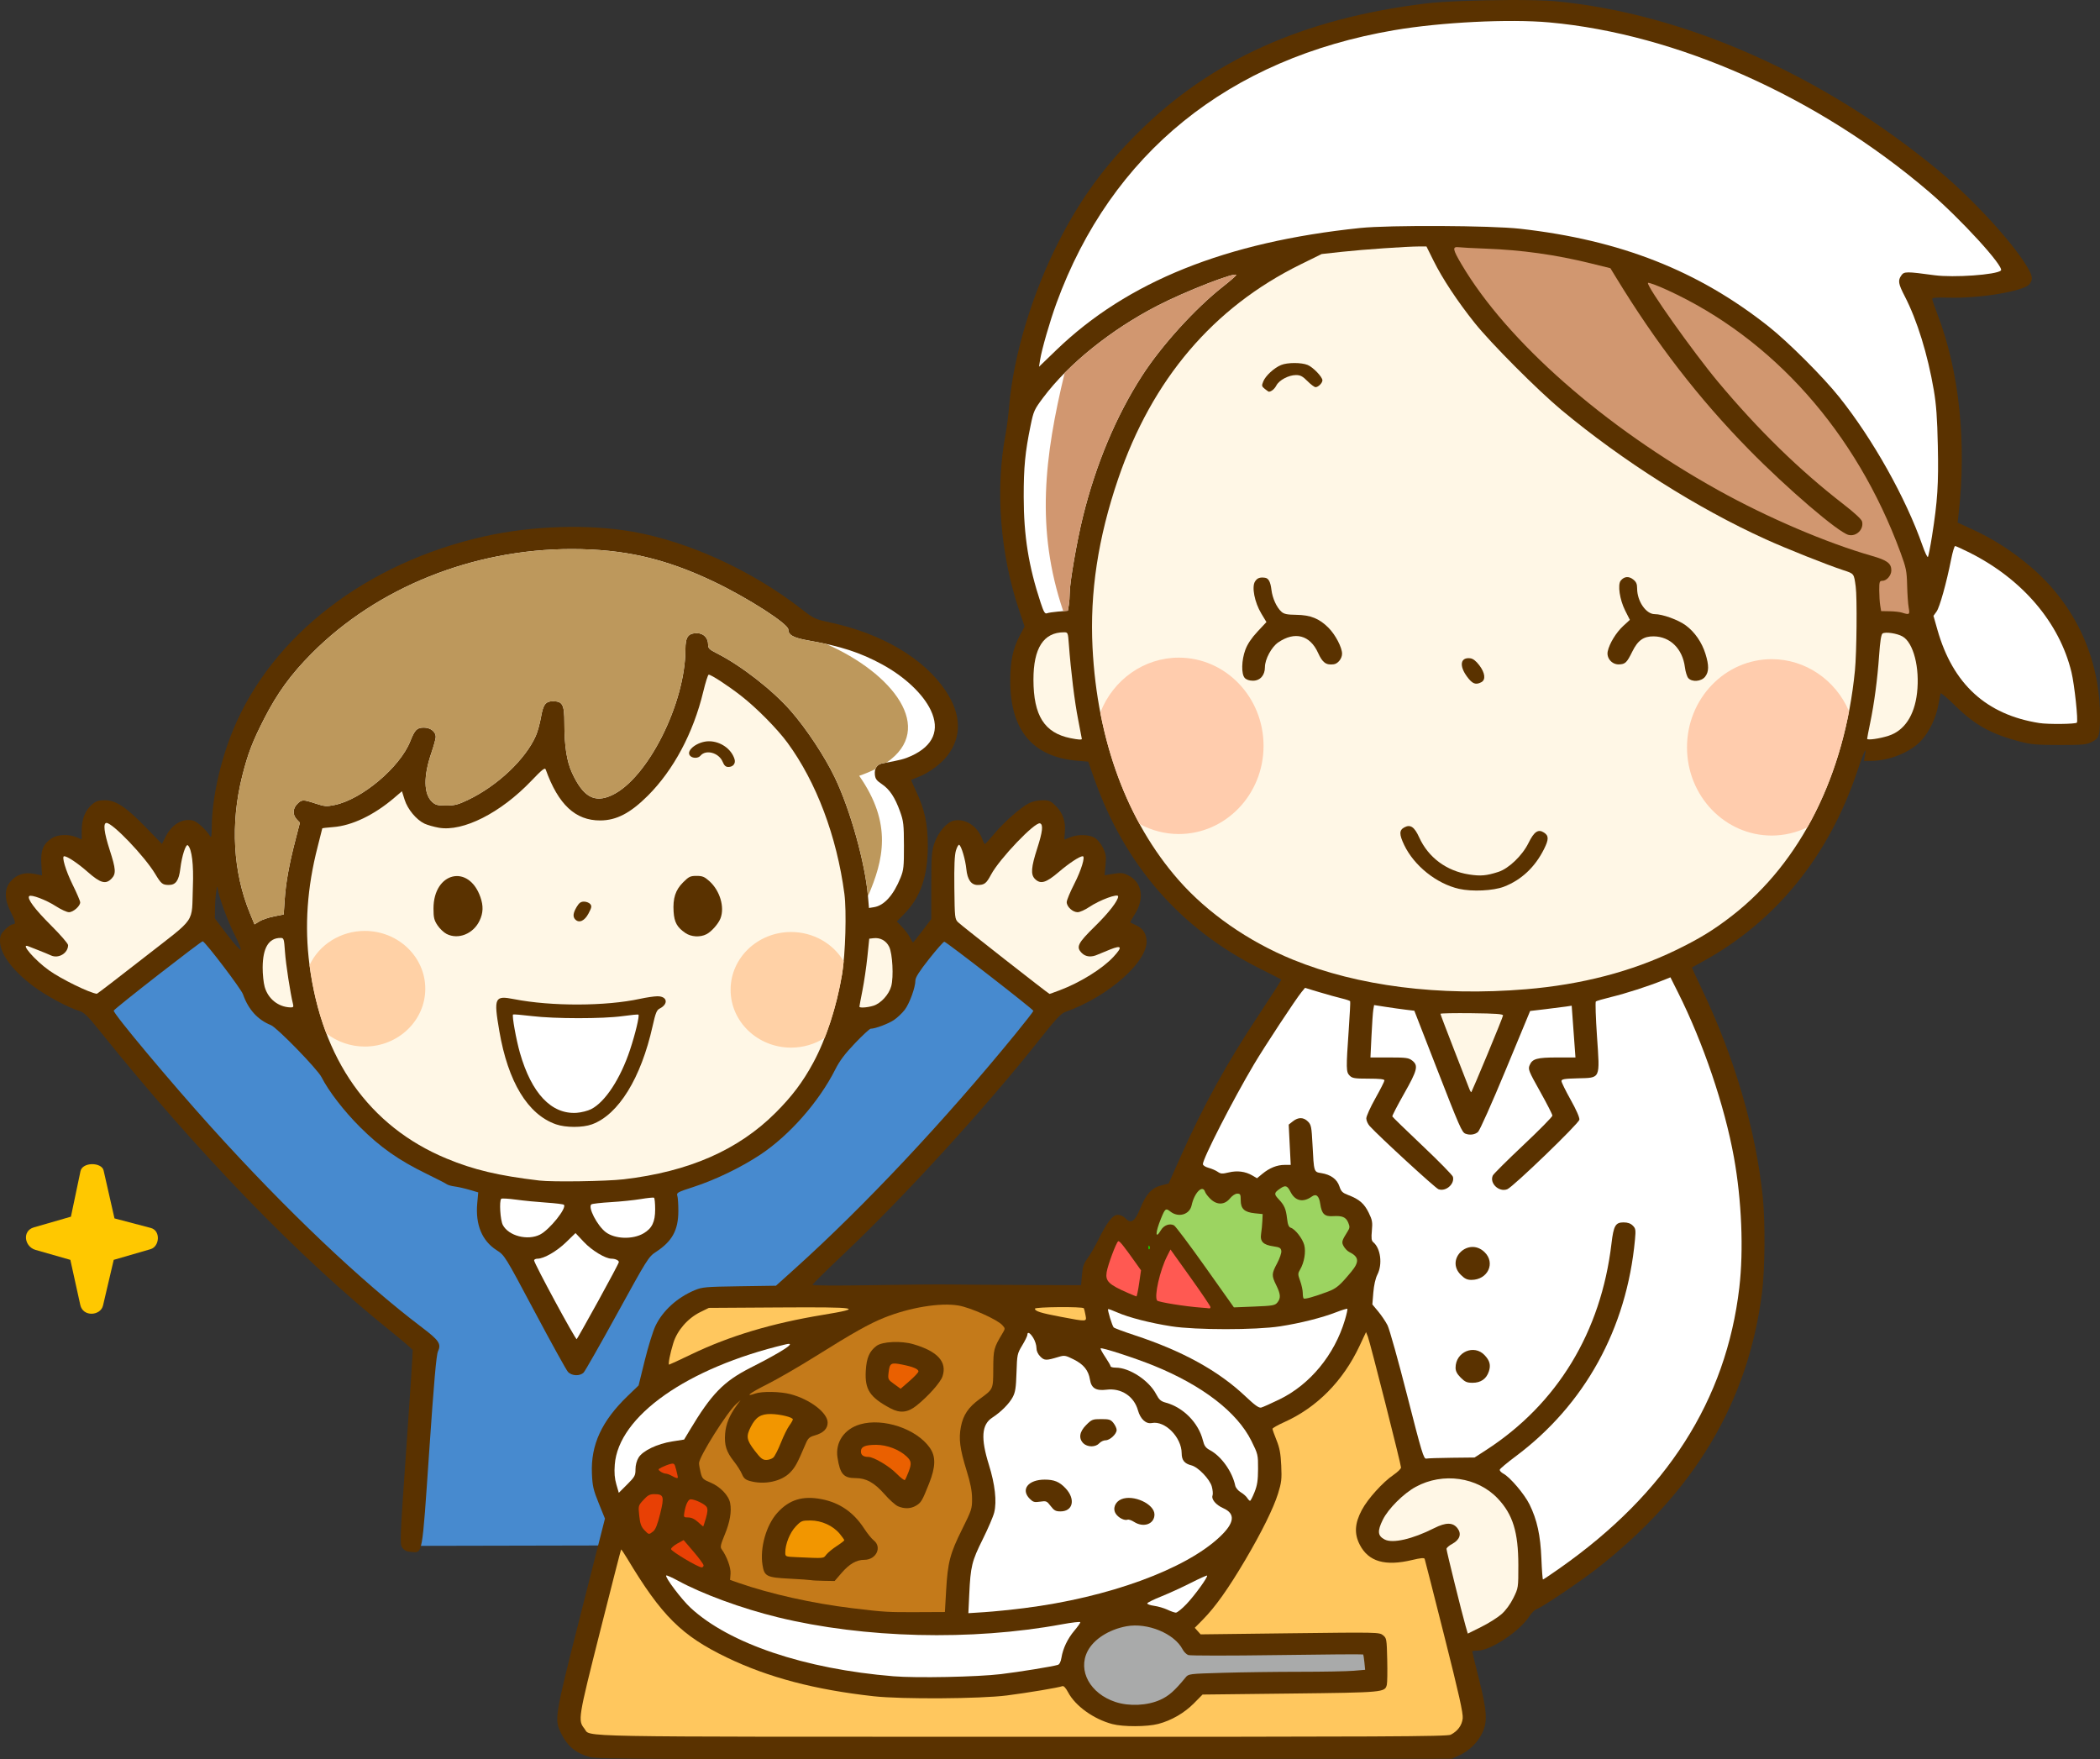
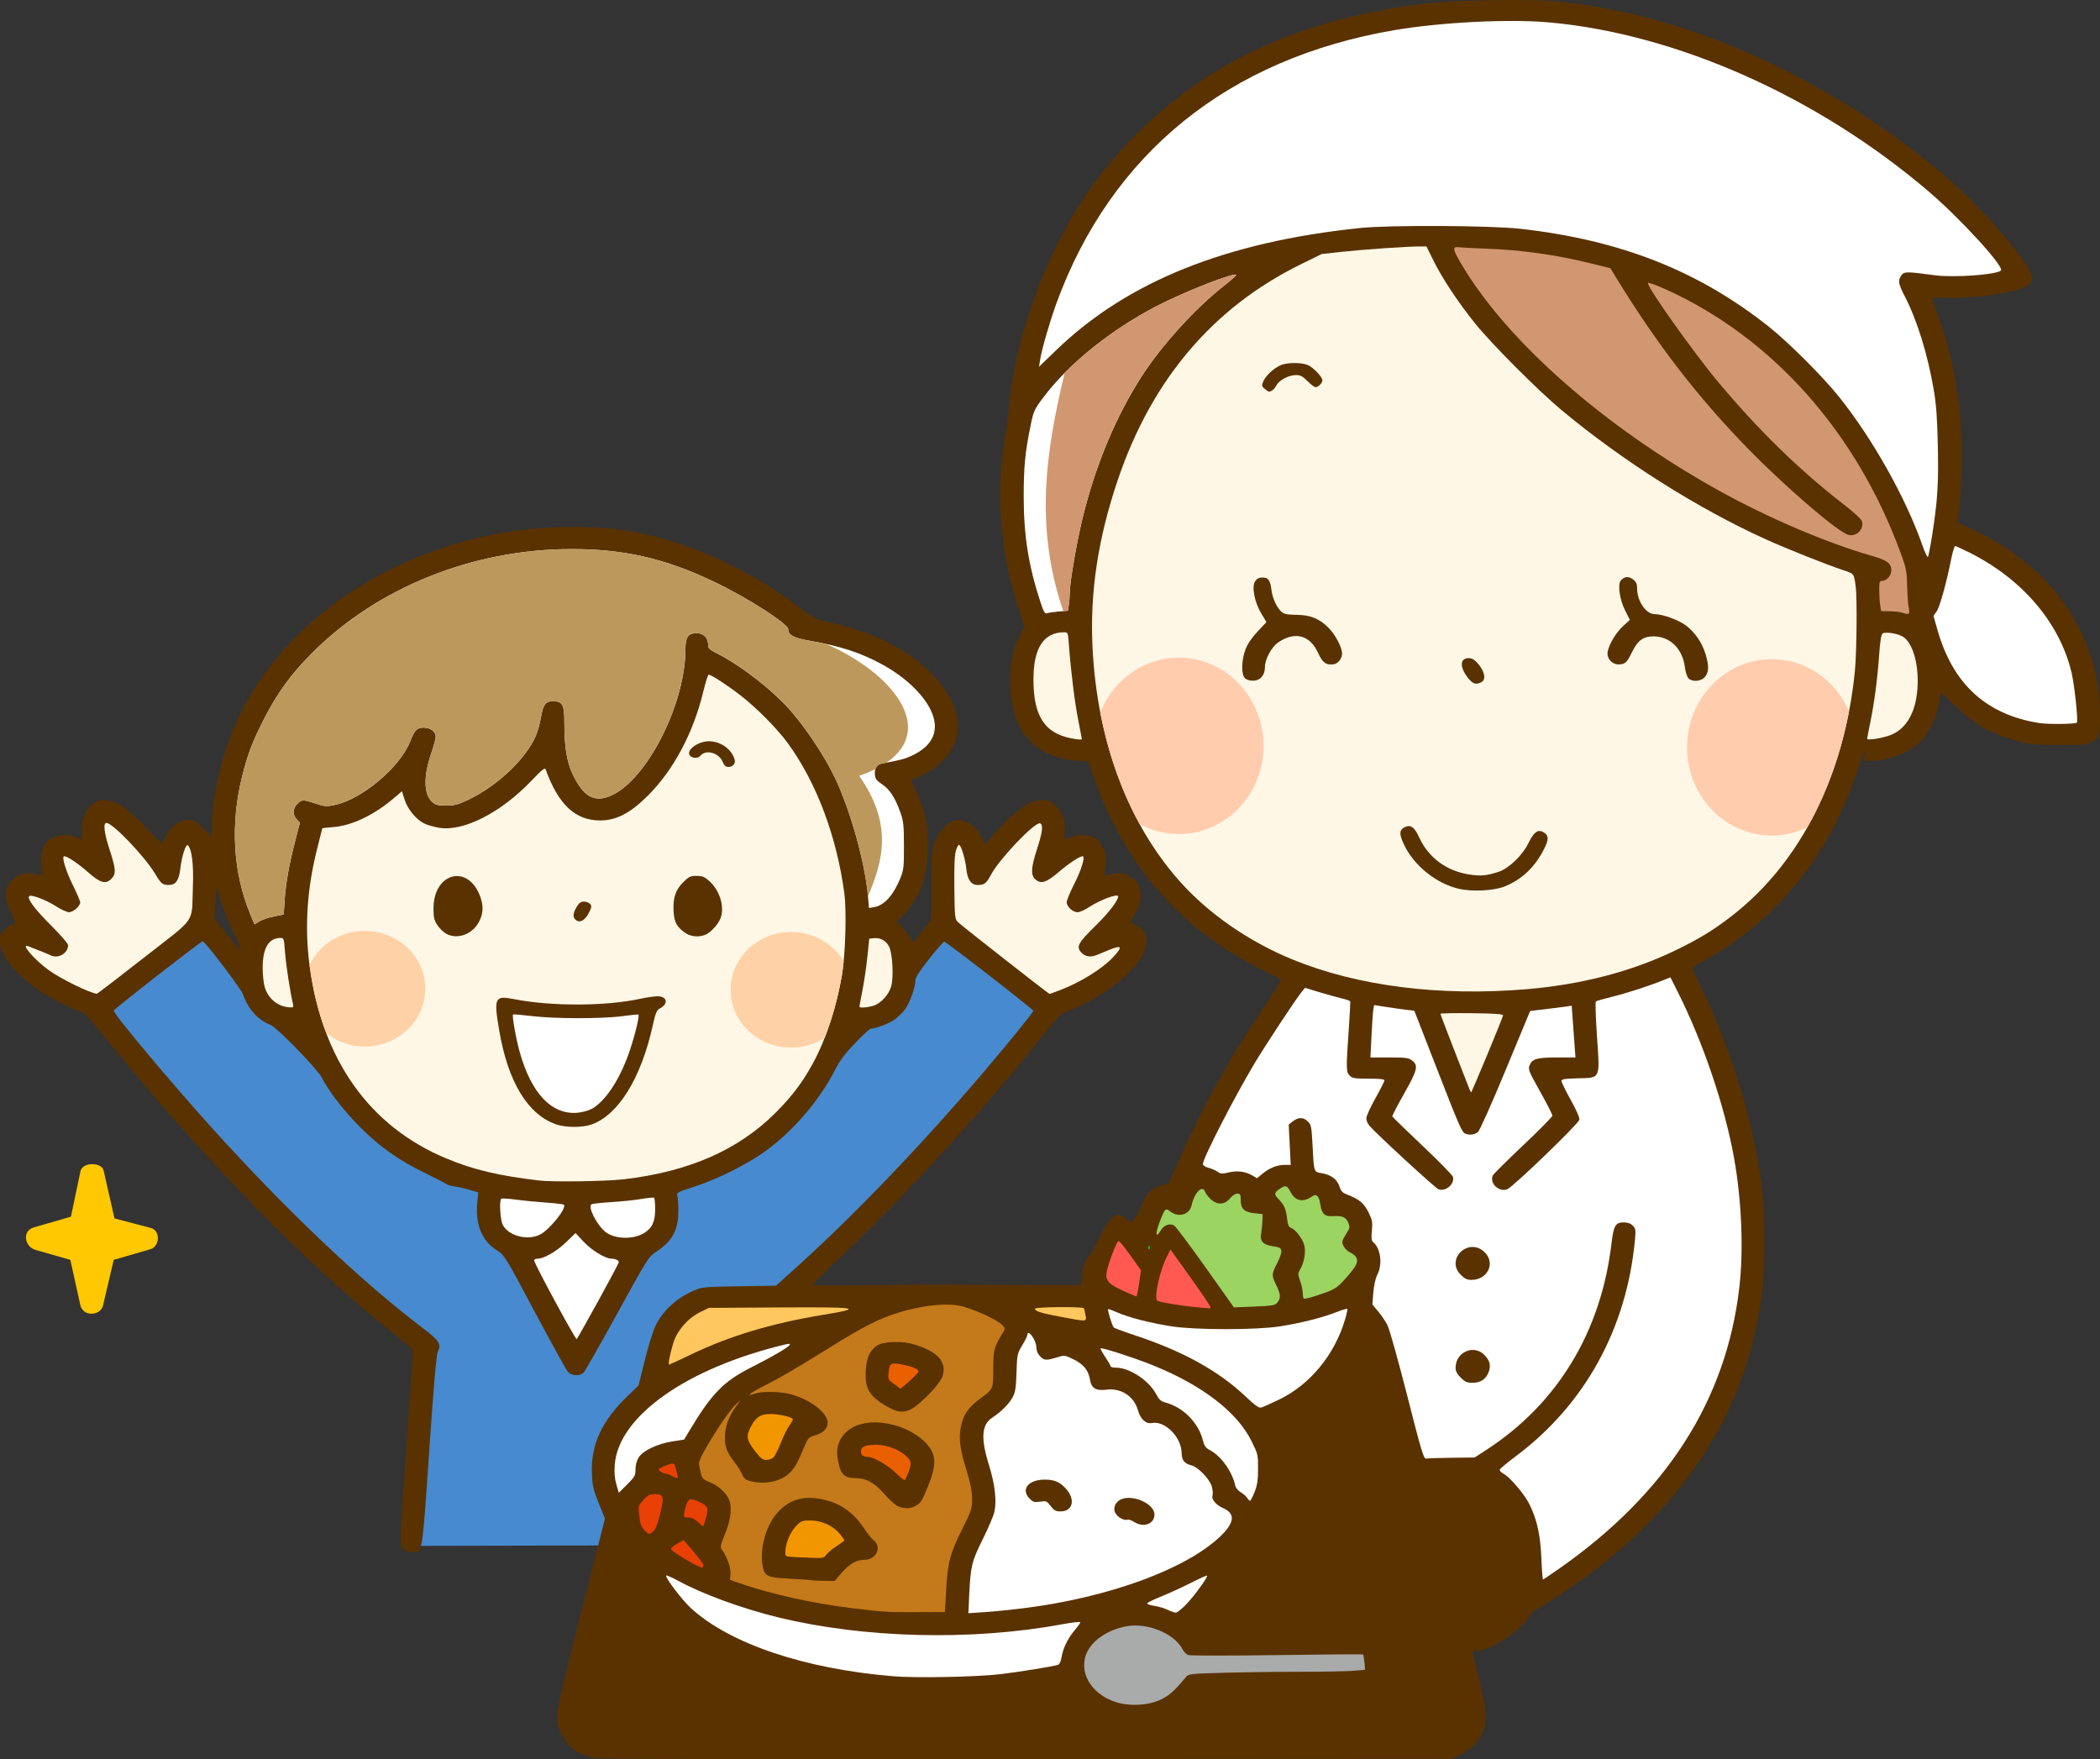
<svg xmlns="http://www.w3.org/2000/svg" version="1.1" x="0" y="0" width="1040.933" height="871.963" viewBox="0, 0, 1040.933, 871.963">
  <rect x="0" y="0" width="1040.933" height="871.963" fill="#333333" stroke="none" />
  <g id="Layer_3">
    <path d="M203.036,766.246 L328.929,765.978 L386.786,643.299 L469.286,564.014 L520.714,500.264 L466.071,458.478 L397.5,543.121 L163.393,530.264 L100.179,457.406 L48.214,499.728 L104.464,569.371 L210,666.871 z" fill="#478ACF" id="path6075" />
    <path d="M748.387,0.003 C732.945,0.054 714.957,0.709 706.5,1.754 C645.837,9.248 600.272,29.753 563.946,65.905 C547.331,82.44 535.513,98.681 524.795,119.707 C511.57,145.652 502.357,176.242 500.227,201.281 C499.841,205.819 499.036,212.117 498.438,215.278 C493.257,242.661 495.743,274.636 505.236,302.709 L507.886,310.543 L505.579,314.871 C502.086,321.426 500.786,327.514 500.769,337.406 C500.725,361.887 511.832,375.183 533.897,377.061 L539.42,377.531 L542.196,385.428 C557.364,428.574 584.87,460.239 624.375,480.031 C630.15,482.924 634.992,485.405 635.134,485.545 C635.277,485.684 630.504,493.163 624.529,502.165 C607.98,527.095 596.51,547.901 584.745,574.338 L579.27,586.642 L575.572,587.581 C570.921,588.762 568.024,591.954 565.167,599.051 C562.615,605.392 560.582,606.78 557.95,603.979 C556.923,602.885 555.393,602.156 554.124,602.156 C551.547,602.156 548.798,605.656 544.406,614.531 C542.773,617.831 540.383,621.955 539.093,623.695 C537.194,626.259 536.665,627.825 536.312,631.945 L535.875,637.031 L508.5,636.93 C493.444,636.875 476.4,636.763 470.625,636.683 C464.85,636.602 447.216,636.757 431.438,637.027 C414.917,637.31 402.75,637.237 402.75,636.854 C402.75,636.489 409.69,629.629 418.173,621.611 C448.387,593.052 488.57,549.041 515.483,515.032 C523.249,505.218 525.939,502.333 528,501.607 C549.654,493.974 569.69,476.055 568.285,465.58 C567.81,462.044 566.107,459.864 562.688,458.417 C561.347,457.85 560.25,457.244 560.25,457.071 C560.25,456.898 561.327,455.024 562.644,452.906 C567.467,445.148 566.02,437.2 559.176,433.847 C556.671,432.62 555.617,432.516 551.883,433.134 L547.518,433.856 L547.985,428.827 C548.384,424.531 548.204,423.285 546.749,420.278 C545.798,418.315 544.013,416.131 542.71,415.336 C539.862,413.6 534.271,413.46 530.509,415.031 C529.028,415.65 527.739,416.156 527.644,416.156 C527.549,416.156 527.624,414.55 527.812,412.588 C528.319,407.315 526.886,403.043 523.46,399.617 C520.796,396.953 520.122,396.656 516.721,396.656 C514.41,396.656 511.787,397.244 509.974,398.17 C505.866,400.265 497.681,407.499 492.75,413.391 C490.481,416.102 488.44,418.34 488.213,418.362 C487.987,418.386 487.403,417.31 486.917,415.969 C484.602,409.583 478.676,405.644 472.988,406.711 C469.395,407.385 465.007,412.457 463.099,418.141 C461.811,421.977 461.625,424.618 461.625,439.031 L461.625,455.531 L457.222,461.344 C454.8,464.541 452.699,467.156 452.553,467.156 C452.408,467.156 451.737,466.06 451.062,464.719 C450.387,463.378 448.642,461.036 447.183,459.513 L444.53,456.743 L448.334,452.86 C456.32,444.705 459.922,434.208 459.899,419.156 C459.884,408.322 458.352,401.215 454.097,392.234 C452.652,389.183 451.561,386.617 451.673,386.53 C451.784,386.443 453.394,385.8 455.25,385.102 C460.305,383.199 466.527,378.615 469.68,374.468 C476.855,365.035 476.533,354.062 468.74,342.41 C458.046,326.421 437.277,314.116 411.631,308.574 C403.93,306.909 403.41,306.668 397.381,301.966 C372.947,282.908 341.374,268.432 313.582,263.546 C291.677,259.695 263.831,260.566 240.214,265.841 C181.658,278.921 134.774,315.045 115.493,361.941 C109.142,377.388 105.105,395.741 104.969,409.781 C104.921,414.774 104.762,415.532 104.019,414.292 C102.276,411.384 97.745,407.247 95.757,406.748 C90.535,405.437 85.229,408.532 82.096,414.715 L80.265,418.327 L72.57,410.381 C62.631,400.116 57.462,396.656 52.066,396.656 C48.865,396.656 47.656,397.042 45.7,398.688 C42.29,401.558 40.536,405.869 40.516,411.431 L40.5,416.08 L37.898,414.993 C33.914,413.328 28.43,413.594 25.5,415.594 C21.349,418.428 20.083,421.619 20.49,428.221 L20.842,433.909 L17.131,433.175 C12.202,432.2 8.321,433.397 5.319,436.817 C2.098,440.485 2.073,445.615 5.241,451.863 C7.792,456.894 8.004,458.156 6.3,458.156 C5.64,458.156 3.953,459.304 2.55,460.707 C0.473,462.784 0,463.831 0,466.357 C0,472.718 6.043,480.936 16.531,488.839 C22.6,493.412 33.721,499.412 39.127,501.032 C41.725,501.811 43.288,503.334 49.74,511.364 C98.008,571.436 148.646,623.712 193.125,659.386 C199.312,664.349 204.463,668.774 204.57,669.22 C204.677,669.666 203.26,691.463 201.422,717.656 C198.188,763.748 198.124,765.342 199.428,767.156 C200.403,768.513 201.595,769.092 203.739,769.254 C209.584,769.695 209.137,772.171 212.755,719.315 C215.121,684.759 216.273,671.637 217.097,669.851 C218.812,666.136 217.657,664.398 209.241,658.024 C179.024,635.14 141.831,599.816 104.892,558.917 C84.595,536.444 55.935,502.19 56.379,500.934 C56.734,499.929 99.881,466.317 100.493,466.569 C102.087,467.226 119.477,490.113 120.426,492.803 C123.1,500.381 127.685,505.452 134.272,508.116 C137.354,509.363 157.292,529.863 159.371,533.922 C162.979,540.971 170.511,550.729 178.468,558.664 C188.516,568.684 197.697,575.14 211.333,581.776 C216.398,584.241 220.954,586.583 221.458,586.981 C221.962,587.378 223.725,587.879 225.375,588.094 C227.025,588.308 230.328,589.055 232.714,589.755 L237.051,591.028 L236.562,596.423 C235.6,607.034 238.913,615.04 246.19,619.695 C250.153,622.23 250.213,622.328 265.078,650.26 C273.28,665.672 280.671,679.041 281.502,679.969 C283.365,682.051 287.434,682.233 289.312,680.319 C290.034,679.583 297.544,666.386 306,650.991 C320.837,623.981 321.506,622.915 325.125,620.55 C333.201,615.273 336.213,609.785 336.243,600.295 C336.254,596.987 336.026,593.564 335.736,592.689 C335.251,591.222 335.869,590.885 343.667,588.363 C354.48,584.867 367.338,578.66 376.875,572.334 C391.333,562.743 406.006,546.055 414.053,530.051 C416.188,525.805 418.82,522.308 423.826,517.072 C427.594,513.131 431.083,509.906 431.578,509.906 C433.809,509.906 440.28,507.485 443.087,505.6 C444.785,504.46 447.201,502.177 448.456,500.528 C450.86,497.371 453.75,489.413 453.75,485.95 C453.75,484.504 455.738,481.389 460.518,475.342 C464.24,470.633 467.642,466.781 468.079,466.781 C469.023,466.781 512.197,500.296 512.228,501.053 C512.24,501.34 508.31,506.402 503.495,512.303 C468.235,555.505 428.377,597.932 393.946,628.91 L384.633,637.291 L366.504,637.562 C349.751,637.812 348.07,637.96 344.353,639.517 C335.699,643.141 328.536,649.643 324.923,657.15 C323.697,659.697 321.307,667.395 319.614,674.256 L316.537,686.731 L311.184,691.881 C298.251,704.327 292.796,716.151 293.407,730.406 C293.673,736.616 294.107,738.508 296.788,745.13 L299.864,752.726 L287.893,799.88 C274.61,852.203 274.604,852.245 278.455,859.796 C281.499,865.763 285.739,869.131 292.51,870.957 L292.51,870.957 C296.103,871.924 323.469,872.049 508.125,871.925 L719.625,871.783 L723.375,870.059 C728.272,867.807 732.496,863.697 734.707,859.033 C737.409,853.335 737.108,848.268 733.125,832.408 C731.269,825.016 729.75,818.786 729.75,818.564 C729.75,818.341 730.98,818.158 732.483,818.158 C738.766,818.158 753.06,808.732 757.875,801.413 C759.112,799.532 760.824,797.815 761.678,797.596 C763.889,797.029 783.584,783.764 791.851,777.276 C839.869,739.583 866.487,695.032 873.398,640.783 C874.857,629.337 875.055,605.859 873.797,593.533 C870.419,560.431 859.841,524.247 843.668,490.474 C840.821,484.529 838.578,479.608 838.683,479.539 C838.788,479.469 841.237,478.117 844.125,476.534 C880.211,456.759 906.541,424.307 920.619,382.257 C923.975,372.234 925.329,369.432 924.441,374.345 L923.933,377.158 L927.239,377.158 C936.523,377.158 947.268,372.774 952.556,366.829 C956.497,362.398 959.643,355.749 960.8,349.408 C961.289,346.727 961.787,344.159 961.906,343.702 C962.024,343.245 965.272,345.971 969.123,349.759 C978.86,359.338 986.917,363.82 1001.089,367.54 C1006.69,369.01 1009.505,369.257 1020.75,369.268 C1032.39,369.279 1034.213,369.11 1036.857,367.781 C1040.377,366.013 1040.823,364.778 1040.925,356.514 C1041.293,326.913 1028.821,299.693 1006.125,280.562 C997.314,273.135 988.048,267.186 978.265,262.676 L970.362,259.033 L970.819,255.038 C974.912,219.247 971.162,183.776 960.311,155.646 C958.902,151.995 957.749,148.62 957.749,148.146 C957.749,147.534 960.089,147.356 965.811,147.535 C981.059,148.011 1003.109,144.357 1005.917,140.889 C1007.842,138.512 1007.585,136.782 1004.58,131.835 C997.134,119.579 977.507,98.298 961.125,84.721 C903.671,37.103 834.596,6.574 770.827,0.612 C766.001,0.161 757.653,-0.027 748.387,0.003 z M107.714,439.524 C107.8,439.487 107.87,439.731 107.911,440.335 C108.135,443.634 112.987,456.945 116.224,463.143 C118.194,466.917 119.596,470.346 119.338,470.763 C119.08,471.18 116.086,467.859 112.685,463.383 L106.5,455.244 L106.589,449.388 C106.654,445.109 107.341,439.681 107.714,439.524 z" fill="#5A3200" id="path6054" />
-     <path d="M719.1,859.853 C722.577,858.043 724.649,855.222 725.038,851.766 C725.319,849.274 723.231,839.92 715.945,811.031 C710.743,790.406 706.348,773.15 706.177,772.683 C705.955,772.08 704.171,772.241 699.995,773.24 C686.552,776.457 678.326,774.057 674.003,765.656 C671.196,760.201 671.509,755.07 675.055,748.417 C677.988,742.914 685.446,734.648 690.686,731.093 C692.763,729.684 694.462,728.025 694.464,727.406 C694.467,725.819 679.12,665.264 678.021,662.531 L677.117,660.281 L673.91,667.111 C665.728,684.533 652.782,697.64 636.563,704.922 C633.367,706.357 630.751,707.842 630.751,708.223 C630.75,708.603 631.646,711.134 632.741,713.848 C634.294,717.695 634.811,720.467 635.088,726.441 C635.402,733.201 635.214,734.839 633.484,740.387 C631.25,747.552 625.343,759.508 617.292,773.156 C608.809,787.537 602.389,796.565 596.161,802.871 L592.224,806.858 L593.674,808.481 L595.125,810.105 L639.403,809.569 C682.911,809.043 683.714,809.059 685.528,810.527 C687.31,811.968 687.384,812.398 687.621,822.68 C687.756,828.543 687.667,834.136 687.422,835.109 C686.479,838.87 685.996,838.913 639.482,839.444 L596.089,839.939 L591.849,844.235 C587.07,849.077 580.622,852.808 574.094,854.508 C568.546,855.953 556.672,855.984 551.348,854.566 C542.052,852.092 533.039,845.612 529.437,838.813 C528.3,836.666 527.249,835.535 526.617,835.777 C524.713,836.506 509.616,839.034 499.125,840.381 C485.907,842.078 446.982,842.318 433.125,840.787 C403.912,837.559 380.807,831.465 360.283,821.574 C337.87,810.772 327.942,800.911 310.927,772.55 C309.365,769.947 307.987,767.922 307.863,768.05 C307.74,768.177 303.039,786.506 297.417,808.781 C286.533,851.902 286.408,852.68 289.686,856.847 C293.043,861.115 278.529,860.845 506.475,860.877 C685.925,860.902 717.374,860.75 719.1,859.852 z" fill="#FFC75E" id="path6052" />
    <path d="M575.051,842.575 C579.382,840.618 582.156,838.179 587.645,831.504 C589.155,829.667 589.272,829.652 606.329,829.156 C615.769,828.881 632.837,828.656 644.258,828.656 C655.679,828.656 667.644,828.435 670.846,828.164 L676.668,827.672 L676.318,824.023 C676.125,822.016 675.831,820.237 675.664,820.07 C675.497,819.903 656.304,820.042 633.014,820.38 C609.723,820.717 589.914,820.707 588.995,820.357 C588.075,820.007 586.821,818.753 586.209,817.57 C582.131,809.683 568.767,804.172 558.375,806.093 C549.632,807.709 542.135,812.517 539.087,818.461 C534.119,828.15 540.401,839.541 552.975,843.642 C559.774,845.86 568.742,845.427 575.051,842.575 z" fill="#A9AAAA" id="path6050" />
    <path d="M496.125,829.814 C505.315,828.713 521.625,826.064 524.377,825.225 C525.163,824.986 525.819,823.669 526.139,821.688 C526.886,817.067 529.182,812.255 532.541,808.272 C534.168,806.342 535.5,804.465 535.5,804.102 C535.5,803.739 531.366,804.205 526.312,805.137 C481.584,813.392 428.275,812.072 385.604,801.652 C367.733,797.288 348.333,790.187 336.119,783.539 C333.091,781.891 330.441,780.716 330.229,780.927 C329.46,781.696 337.827,792.798 342.293,796.934 C361.433,814.663 398.805,827.275 442.875,830.88 C454.349,831.818 484.422,831.216 496.125,829.814 z" fill="#FFFFFF" id="path6048" />
-     <path d="M744.228,800.129 C746.385,798.231 748.627,795.185 750.16,792.071 C752.617,787.08 752.625,787.028 752.614,775.798 C752.597,759.433 749.896,750.672 742.431,742.779 C732.334,732.103 715.219,729.659 701.778,736.975 C695.674,740.297 688.123,747.841 685.434,753.301 C682.645,758.967 682.868,761.283 686.38,763.099 C690.343,765.148 700.126,762.901 710.874,757.472 C716.753,754.502 720.237,754.538 722.508,757.592 C724.579,760.377 723.563,763.262 719.8,765.281 C718.262,766.106 717.003,767.214 717.002,767.744 C717.002,768.778 724.608,799.502 726.447,805.882 L727.556,809.732 L734.159,806.456 C737.79,804.654 742.322,801.807 744.228,800.129 z" fill="#FFF7E6" id="path6046" />
    <path d="M468.969,788.531 C469.766,774.437 470.888,770.1 476.824,758.177 C481.647,748.49 481.873,747.794 481.832,742.781 C481.801,738.97 481.057,735.168 479.118,728.906 C475.787,718.152 475.137,713.119 476.309,707.161 C477.465,701.287 480.031,697.508 485.644,693.418 C492.425,688.476 492.296,688.765 492.344,678.398 C492.389,668.872 492.581,668.134 496.912,660.901 C498.316,658.556 498.315,658.497 496.856,656.849 C494.391,654.064 480.997,648.079 475.032,647.097 C465.938,645.6 450.968,648.066 438.26,653.155 C430.92,656.094 422.726,660.702 404.154,672.333 C396.058,677.404 385.307,683.622 380.262,686.15 C371.691,690.447 368.833,692.657 374.324,690.743 C377.717,689.56 386.663,689.705 391.73,691.025 C401.447,693.556 410.25,700.261 410.25,705.131 C410.25,708.192 408.13,710.295 403.803,711.524 C401.221,712.258 400.516,712.905 399.376,715.589 C395.26,725.279 394.179,727.281 391.661,729.867 C387.325,734.32 378.955,736.1 371.753,734.1 C369.509,733.477 368.638,732.723 367.774,730.656 C367.166,729.2 365.364,726.359 363.771,724.343 C360.013,719.59 358.973,716.294 359.431,710.588 C359.809,705.88 361.625,701.451 365.142,696.656 L367.068,694.031 L364.953,695.906 C360.439,699.908 346.5,722.066 346.5,725.24 C346.5,726.066 346.865,728.191 347.311,729.961 C348.052,732.906 348.465,733.323 352.15,734.85 C356.999,736.86 361.217,741.263 361.929,745.055 C362.722,749.285 361.81,754.515 359.176,760.844 C357.245,765.481 356.944,766.862 357.654,767.828 C360.257,771.37 362.34,777.058 362.114,780.001 L361.875,783.111 L366,784.554 C381.711,790.048 402.858,794.77 422.25,797.114 C438.527,799.081 439.887,799.163 455.25,799.092 L468.375,799.031 L468.969,788.531 z" fill="#C47A1A" id="path6044" />
    <path d="M402,783.236 C401.381,783.101 396.567,782.769 391.302,782.497 C379.982,781.914 378.86,781.346 377.962,775.733 C376.605,767.256 379.79,755.998 385.268,749.905 C391.196,743.313 397.901,741.257 407.388,743.124 C416.262,744.87 423.139,749.635 428.329,757.635 C429.882,760.03 432.019,762.67 433.077,763.502 C437.34,766.856 434.321,773.156 428.45,773.156 C424.547,773.156 421.033,775.178 417.18,779.641 L413.714,783.656 L408.419,783.569 C405.508,783.521 402.619,783.372 402,783.236 z" fill="#5A3200" id="path6042" />
    <path d="M409.605,770.569 C410.4,769.558 412.726,767.645 414.775,766.318 C416.824,764.99 418.5,763.7 418.5,763.451 C418.5,763.202 417.488,761.771 416.251,760.27 C412.947,756.262 407.23,753.656 401.737,753.656 C397.498,753.656 397.121,753.811 394.413,756.658 C391.525,759.694 389.25,765.357 389.25,769.511 C389.25,771.586 389.27,771.594 395.062,771.849 C409.009,772.462 408.049,772.547 409.605,770.569 z" fill="#F29600" id="path6040" />
    <path d="M445.088,746.602 C443.831,746.054 440.852,743.385 438.469,740.67 C433.416,734.915 429.354,732.656 424.055,732.656 C418.138,732.656 416.397,730.662 415.126,722.428 C413.966,714.915 418.493,708.29 426.349,706.007 C437.773,702.686 454.261,708.216 460.867,717.583 C463.926,721.922 463.835,726.997 460.549,735.281 C457.144,743.868 456.632,744.744 454.125,746.276 C451.494,747.883 448.296,747.999 445.088,746.602 z" fill="#5A3200" id="path6038" />
    <path d="M450.262,729.829 C451.956,725.447 451.831,724.253 449.438,721.969 C445.847,718.543 439.701,716.172 434.388,716.164 C428.809,716.155 426.75,717.048 426.75,719.478 C426.75,721.255 427.993,722.156 430.442,722.156 C433.062,722.156 440.705,726.672 444.342,730.369 C446.387,732.447 448.277,733.896 448.542,733.589 C448.807,733.282 449.581,731.59 450.262,729.829 z" fill="#EA6000" id="path6036" />
    <path d="M441.364,698.059 C431.129,692.588 428.613,688.755 429.152,679.457 C429.524,673.032 430.939,669.759 434.488,667.113 C437.408,664.937 446.643,664.51 452.703,666.272 C464.753,669.775 469.553,675.054 467.192,682.207 C466.191,685.24 460.071,692.121 454.245,696.764 C449.92,700.211 446.107,700.594 441.364,698.059 z" fill="#5A3200" id="path6034" />
    <path d="M455.25,679.789 C455.25,678.57 452.544,677.437 447.04,676.354 C441.564,675.277 440.988,675.631 440.451,680.397 C440.083,683.658 440.174,683.842 443.244,686.066 L446.417,688.364 L450.833,684.523 C453.263,682.41 455.25,680.28 455.25,679.789 z" fill="#EA6000" id="path6032" />
    <path d="M507.75,797.095 C549.41,791.826 587.512,777.933 604.642,761.766 C611.968,754.853 612.512,750.294 606.339,747.563 C602.675,745.943 600.319,743.111 601.05,741.207 C601.305,740.541 601.142,738.598 600.687,736.889 C599.711,733.222 593.9,727.169 590.555,726.334 C587.11,725.474 585.752,723.789 585.734,720.353 C585.691,712.389 577.454,704.053 570.919,705.36 C568.047,705.934 565.267,703.385 564.071,699.081 C562.135,692.112 555.774,687.921 548.511,688.828 C543.245,689.486 540.959,688.105 540.279,683.853 C539.547,679.269 537.159,676.298 532.231,673.836 C528.131,671.787 527.629,671.703 524.731,672.577 C518.518,674.452 517.711,674.436 515.669,672.394 C514.416,671.14 513.75,669.648 513.75,668.091 C513.75,666.781 513.047,664.572 512.189,663.182 C510.589,660.594 509.25,659.891 509.25,661.638 C509.25,662.178 508.104,664.523 506.703,666.849 C504.24,670.94 504.147,671.38 503.863,680.305 C503.622,687.905 503.289,690.06 501.974,692.531 C500.23,695.808 496.205,699.841 491.824,702.702 C486.56,706.14 486.078,712.913 490.166,725.997 C493.21,735.739 494.159,744.185 492.825,749.662 C492.34,751.653 489.761,757.669 487.092,763.031 C481.705,773.859 481.093,776.37 480.438,790.321 L480.002,799.611 L488.063,799.088 C492.497,798.801 501.356,797.904 507.75,797.095 z" fill="#FFFFFF" id="path6030" />
    <path d="M562.125,754.351 C560.888,753.556 559.45,753.065 558.931,753.26 C557.376,753.844 554.412,752.351 553.075,750.31 C551.42,747.784 552.713,744.414 555.834,743.122 C561.783,740.658 572.25,745.481 572.25,750.686 C572.25,755.44 566.859,757.392 562.125,754.351 z" fill="#5A3200" id="path6028" />
    <path d="M520.802,746.502 C518.891,743.997 518.597,743.875 515.558,744.331 C512.755,744.751 512.091,744.565 510.419,742.894 C505.817,738.292 509.65,733.406 517.863,733.406 C522.542,733.406 525.137,734.479 528.14,737.652 C533.238,743.04 531.925,749.156 525.672,749.156 C523.295,749.156 522.493,748.719 520.802,746.502 z" fill="#5A3200" id="path6026" />
-     <path d="M537,715.406 C534.542,712.949 535.05,709.68 538.412,706.318 C541.152,703.578 541.591,703.406 545.857,703.406 C549.862,703.406 550.573,703.637 551.946,705.383 C552.801,706.469 553.5,708.004 553.5,708.792 C553.5,710.798 550.173,713.906 548.025,713.906 C547.039,713.906 545.622,714.581 544.875,715.406 C544.033,716.337 542.565,716.906 541.009,716.906 C539.5,716.906 537.902,716.309 537,715.406 z" fill="#5A3200" id="path6024" />
    <path d="M588.118,795.094 C592.263,790.731 598.897,781.553 598.322,780.978 C598.15,780.806 594.491,782.452 590.192,784.635 C585.893,786.818 579.351,789.813 575.655,791.291 C571.959,792.769 568.824,794.31 568.688,794.717 C568.553,795.123 570.058,795.679 572.034,795.951 C574.009,796.224 576.975,797.086 578.625,797.866 C580.275,798.647 582.164,799.312 582.823,799.346 C583.482,799.379 585.865,797.466 588.118,795.094 z" fill="#FFFFFF" id="path6022" />
    <path d="M773.168,777.306 C826.137,740.113 855.617,694.046 862.141,638.269 C864.33,619.555 863.313,594.866 859.48,573.656 C854.865,548.126 844.229,516.773 831.739,491.885 L827.998,484.429 L824.061,486.006 C816.85,488.895 805.956,492.404 798.75,494.158 C794.831,495.112 791.361,496.12 791.038,496.399 C790.716,496.677 790.969,504.471 791.6,513.718 C793.067,535.181 793.527,534.187 781.984,534.494 C775.412,534.669 774,534.91 774,535.854 C774,536.485 776.052,540.666 778.56,545.144 C781.357,550.139 783.024,553.951 782.872,555.004 C782.597,556.913 750.066,588.29 747.152,589.457 C743.047,591.1 738.18,586.491 739.969,582.655 C740.33,581.882 747.122,575.124 755.062,567.638 C763.003,560.153 769.5,553.556 769.5,552.979 C769.5,552.402 766.758,547.032 763.407,541.047 C757.713,530.878 757.373,530.024 758.208,528.008 C759.536,524.801 761.823,524.156 771.874,524.156 L780.927,524.156 L780.464,517.781 C780.209,514.275 779.788,508.501 779.53,504.951 L779.059,498.495 L776.342,498.907 C774.848,499.134 770.214,499.723 766.045,500.216 L758.464,501.113 L746.298,530.447 C739.459,546.938 733.465,560.356 732.608,561.094 C731.05,562.436 728.577,562.773 726.404,561.939 C724.629,561.258 723.565,558.827 711.769,528.511 L701.06,500.991 L696.843,500.483 C694.523,500.203 690.035,499.572 686.87,499.078 L681.115,498.182 L680.724,500.482 C680.508,501.747 680.102,507.591 679.82,513.469 L679.308,524.156 L688.678,524.156 C697.021,524.156 698.264,524.327 700.024,525.711 C703.153,528.172 702.596,530.423 695.96,542.134 C692.639,547.997 690.023,553.059 690.148,553.384 C690.273,553.708 696.997,560.241 705.09,567.902 C713.184,575.563 719.979,582.494 720.191,583.305 C721.139,586.93 716.593,590.82 713.003,589.455 C711.391,588.842 683.865,563.562 678.938,558.17 C678.009,557.154 677.25,555.443 677.25,554.368 C677.25,553.292 679.275,548.81 681.75,544.406 C684.225,540.003 686.25,536.008 686.25,535.528 C686.25,534.921 683.859,534.656 678.375,534.656 C671.5,534.656 670.31,534.466 669,533.156 C667.221,531.378 667.19,529.785 668.556,510.281 C669.077,502.856 669.39,496.562 669.253,496.294 C669.116,496.026 667.232,495.388 665.065,494.875 C662.898,494.363 657.919,492.979 654,491.8 L646.875,489.657 L645.172,491.719 C642.342,495.146 626.815,518.724 621.588,527.531 C611.144,545.13 596.25,574.214 596.25,577.01 C596.25,577.633 597.454,578.424 599.062,578.859 C600.609,579.277 602.65,580.164 603.597,580.829 C605.073,581.867 605.851,581.912 609.055,581.143 C613.298,580.125 617.294,580.637 620.731,582.638 L623.087,584.009 L625.753,581.811 C629.28,578.905 633.018,577.406 636.745,577.406 L639.788,577.406 L639.287,567.42 L638.786,557.434 L640.869,555.795 C643.564,553.675 646.128,553.716 648.327,555.915 C649.926,557.514 650.131,558.553 650.585,567.353 C651.295,581.101 651.227,580.881 654.943,581.475 C659.654,582.229 662.731,584.474 663.913,588.021 C664.785,590.635 665.435,591.269 668.402,592.396 C673.747,594.424 676.226,596.572 678.434,601.085 C680.213,604.721 680.406,605.81 680.014,610.003 C679.664,613.76 679.812,614.981 680.709,615.726 C684.37,618.765 685.369,626.644 682.744,631.781 C681.8,633.63 681.028,637.045 680.733,640.68 L680.255,646.579 L683.152,650.055 C684.745,651.967 686.825,655.05 687.773,656.906 C688.722,658.763 693.113,674.456 697.531,691.781 C704.742,720.058 705.708,723.251 706.97,722.986 C707.743,722.824 713.447,722.636 719.645,722.568 L730.915,722.445 L736.52,718.823 C771.913,695.944 793.595,660.278 798.78,616.406 C799.829,607.531 800.755,605.906 804.767,605.906 C806.805,605.906 808.253,606.409 809.338,607.495 C810.769,608.925 810.877,609.615 810.432,614.432 C806.356,658.571 785.509,696.381 751.125,721.994 C747,725.067 743.528,727.984 743.41,728.477 C743.291,728.97 744.095,729.855 745.195,730.444 C748.536,732.232 755.643,740.599 758.156,745.704 C761.907,753.324 763.575,760.941 764.044,772.594 C764.273,778.266 764.624,782.906 764.826,782.906 C765.026,782.906 768.781,780.386 773.168,777.306 z" fill="#FFFFFF" id="path6020" />
    <path d="M724.05,682.856 C722.229,681.036 721.5,679.631 721.5,677.944 C721.5,670.125 730.695,666.159 735.909,671.728 C738.469,674.463 739.036,676.644 738,679.781 C736.781,683.474 734.016,685.406 729.949,685.406 C727.14,685.406 726.189,684.995 724.05,682.856 z" fill="#5A3200" id="path6018" />
    <path d="M724.05,631.856 C716.328,624.134 727.939,613.048 735.831,620.609 C741.447,625.989 737.486,634.406 729.337,634.406 C727.224,634.406 726.018,633.825 724.05,631.856 z" fill="#5A3200" id="path6016" />
    <path d="M348.75,775.912 C348.75,775.366 346.524,772.32 343.804,769.145 L338.859,763.372 L335.742,765.091 C334.028,766.037 332.625,767.278 332.625,767.849 C332.625,768.894 346.056,776.906 347.809,776.906 C348.326,776.906 348.75,776.459 348.75,775.912 z" fill="#E84005" id="path6014" />
    <path d="M323.764,759.077 C324.931,758.154 325.933,755.626 327.25,750.281 C329.365,741.698 329.031,740.606 324.294,740.606 C322.093,740.606 321.061,741.158 318.954,743.457 C316.365,746.282 316.346,746.352 316.862,751.294 C317.269,755.2 317.805,756.729 319.331,758.344 C321.614,760.759 321.633,760.762 323.764,759.077 z" fill="#E84005" id="path6012" />
    <path d="M349.898,752.564 C350.758,749.606 350.874,748.072 350.316,747.029 C349.551,745.601 344.518,743.156 342.341,743.156 C341.127,743.156 339.866,745.801 339.211,749.719 C338.824,752.034 338.921,752.156 341.14,752.156 C342.681,752.156 344.31,752.915 345.926,754.384 C347.273,755.61 348.45,756.622 348.542,756.634 C348.633,756.646 349.243,754.815 349.898,752.564 z" fill="#E84005" id="path6010" />
    <path d="M621.854,739.594 C623.206,736.189 623.572,733.77 623.596,728.1 C623.624,721.096 623.544,720.754 620.325,714.259 C613.248,699.976 596.082,686.74 571.875,676.9 C562.798,673.21 546.12,667.787 545.563,668.344 C545.369,668.538 546.4,670.465 547.855,672.627 C549.31,674.788 550.5,676.861 550.5,677.232 C550.5,677.603 551.669,677.906 553.097,677.906 C559.852,677.906 569.473,684.214 573.051,690.988 C574.55,693.827 575.41,694.587 577.875,695.253 C586.547,697.596 594.09,705.27 596.254,713.952 C596.936,716.688 597.634,717.657 599.743,718.792 C605.417,721.848 610.825,729.442 612.292,736.414 C612.511,737.453 613.724,738.909 615.001,739.663 C616.273,740.414 617.718,741.676 618.212,742.468 C618.707,743.259 619.343,743.906 619.627,743.906 C619.91,743.906 620.913,741.966 621.854,739.594 z" fill="#FFFFFF" id="path6008" />
    <path d="M315,728.318 C315,726.234 315.587,724.009 316.546,722.457 C318.645,719.06 325.765,715.657 333.241,714.477 L339.107,713.551 L341.808,709.041 C352.702,690.848 358.655,684.73 372.108,677.904 C388.352,669.662 395.441,664.943 389.438,666.367 C340.641,677.945 306.55,701.935 304.732,725.977 C304.426,730.018 304.648,732.783 305.519,735.777 L306.731,739.947 L310.866,735.813 C314.648,732.031 315,731.392 315,728.318 z" fill="#FFFFFF" id="path6006" />
    <path d="M336,732.239 C336,732.009 335.623,730.325 335.163,728.496 C334.387,725.416 334.181,725.206 332.35,725.644 C331.264,725.904 329.383,726.618 328.17,727.23 C326.072,728.288 326.033,728.393 327.376,729.375 C328.152,729.942 329.313,730.418 329.956,730.433 C330.599,730.447 331.969,730.942 333,731.531 C335.006,732.678 336,732.912 336,732.239 z" fill="#E84005" id="path6004" />
    <path d="M383.32,722.469 C384.041,721.815 385.723,718.525 387.056,715.156 C388.389,711.788 390.272,707.957 391.24,706.644 C392.208,705.331 393,703.94 393,703.554 C393,702.492 386.729,700.956 382.124,700.889 C377.152,700.817 374.615,702.422 372.188,707.172 C369.739,711.963 370.016,713.712 374.057,719.001 C376.989,722.839 377.999,723.656 379.81,723.656 C381.018,723.656 382.598,723.122 383.32,722.469 z" fill="#F29600" id="path6002" />
    <path d="M634.247,693.62 C649.361,686.267 661.466,671.577 666.634,654.317 C667.493,651.449 668.041,648.948 667.852,648.759 C667.664,648.57 665.229,649.305 662.442,650.391 C655.336,653.161 644.617,655.86 634.5,657.427 C622.434,659.296 592.675,659.289 580.647,657.413 C570.147,655.776 559.492,653.046 553.825,650.54 C551.457,649.493 549.404,648.752 549.262,648.893 C548.876,649.279 551.289,657.178 552.031,657.955 C552.385,658.327 557.053,660.071 562.404,661.832 C586.192,669.659 603.993,679.483 617.415,692.191 C622.006,696.538 624.016,697.974 625.125,697.699 C625.95,697.495 630.055,695.659 634.247,693.619 z" fill="#FFFFFF" id="path6000" />
    <path d="M342.836,671.228 C361.704,662.172 382.625,655.904 407.839,651.752 C428.76,648.307 425.882,647.818 386.135,648.065 L351.375,648.281 L347.107,650.377 C340.936,653.408 335.693,659.417 333.76,665.677 C332.13,670.954 331.071,676.406 331.677,676.406 C331.88,676.406 336.901,674.076 342.836,671.228 z" fill="#FFC75E" id="path5998" />
    <path d="M296.557,644.812 C302.163,634.654 306.75,626 306.75,625.58 C306.75,624.72 305.004,623.91 303.126,623.899 C300.076,623.882 293.427,619.866 289.445,615.638 L285.266,611.199 L280.618,615.719 C275.984,620.226 269.64,623.885 266.438,623.899 C265.509,623.902 264.75,624.284 264.75,624.745 C264.75,626.218 285.355,664.305 285.87,663.783 C286.142,663.507 290.952,654.97 296.557,644.812 z" fill="#FFFFFF" id="path5996" />
    <path d="M538.06,651.844 C537.781,650.297 537.409,648.778 537.232,648.469 C536.725,647.579 513,647.779 513,648.672 C513,649.927 515.859,650.829 525.75,652.695 C539.106,655.216 538.674,655.246 538.06,651.844 z" fill="#FFC75E" id="path5994" />
    <path d="M600,647.861 C600,647.423 595.542,640.827 590.093,633.202 L580.186,619.34 L578.545,622.568 C574.942,629.657 572.046,642.436 573.544,644.634 C574.082,645.423 587.695,647.607 595.5,648.157 C597.356,648.287 599.128,648.453 599.438,648.525 C599.747,648.597 600,648.298 600,647.861 z" fill="#FF5952" id="path5992" />
    <path d="M633.188,645.602 C634.943,643.447 634.812,641.511 632.608,637.031 C630.242,632.221 630.277,631.378 633.062,626.153 C634.334,623.766 635.263,621.022 635.125,620.054 C634.915,618.574 634.3,618.213 631.242,617.778 C626.135,617.051 624.495,615.385 625.104,611.546 C625.367,609.888 625.648,607.013 625.729,605.156 L625.875,601.781 L622,601.391 C616.843,600.873 615,599.167 615,594.915 C615,592.038 614.802,591.656 613.313,591.65 C612.319,591.647 610.812,592.632 609.647,594.05 C606.98,597.295 603.246,597.391 600.019,594.299 C598.781,593.113 597.572,591.527 597.333,590.774 C596.137,587.006 592.026,591.128 590.657,597.468 C589.669,602.047 584.137,603.678 580.173,600.56 C577.839,598.724 577.539,598.945 575.469,604.031 C572.583,611.119 572.576,614.616 575.457,609.739 C576.892,607.311 579.819,606.239 581.93,607.369 C582.699,607.78 589.695,617.098 597.477,628.075 L611.626,648.033 L621.751,647.623 C630.932,647.251 631.998,647.063 633.188,645.602 z" fill="#9CD461" id="path5990" />
    <path d="M658.049,640.292 C662.452,638.648 664.058,637.294 669.757,630.423 C673.922,625.402 673.679,623.004 668.755,620.55 C667.884,620.115 666.67,618.868 666.058,617.778 C664.883,615.685 665.053,615.047 668.032,610.322 C669.088,608.646 669.128,608.025 668.303,606.034 C667.167,603.292 665.36,602.522 660.73,602.809 C656.524,603.07 655.142,601.727 654.414,596.675 C653.859,592.822 652.42,591.539 650.336,593.039 C645.963,596.186 642.025,595.365 639.708,590.824 C638.055,587.583 637.2,587.314 634.479,589.175 C631.533,591.192 631.427,591.881 633.69,594.277 C636.64,597.399 637.392,599.101 637.96,603.934 C638.325,607.035 638.803,608.231 639.805,608.549 C641.985,609.241 645.622,613.894 646.483,617.094 C647.39,620.463 646.498,625.785 644.441,629.267 C643.276,631.239 643.278,631.614 644.475,634.955 C645.18,636.922 645.756,639.572 645.754,640.844 C645.751,642.116 645.95,643.356 646.193,643.6 C646.688,644.094 651.358,642.791 658.049,640.292 z" fill="#9CD461" id="path5988" />
    <path d="M564.639,636.159 L565.578,629.661 L563.141,626.221 C556.798,617.271 554.873,614.897 554.26,615.275 C553.274,615.885 549.118,627.03 548.548,630.595 C547.838,635.035 549.57,636.721 559.125,640.89 C561.188,641.79 563.061,642.555 563.287,642.591 C563.514,642.627 564.122,639.733 564.639,636.159 z" fill="#FF5952" id="path5986" />
    <path d="M569.762,617.766 C569.523,617.168 569.345,617.345 569.309,618.219 C569.277,619.01 569.454,619.453 569.703,619.203 C569.952,618.954 569.979,618.307 569.762,617.766 z" fill="#00FF00" id="path5984" />
    <path d="M318.991,611.34 C323.195,608.884 324.75,605.678 324.75,599.465 C324.75,596.456 324.497,593.847 324.188,593.665 C323.878,593.484 320.925,593.788 317.625,594.34 C314.325,594.892 307.682,595.577 302.862,595.862 C298.043,596.148 293.682,596.639 293.173,596.954 C291.214,598.165 295.992,607.489 300.227,610.719 C304.79,614.2 313.596,614.491 318.991,611.34 z" fill="#FFFFFF" id="path5982" />
    <path d="M267.677,611.944 C272.434,609.517 281.079,598.736 279.519,597.176 C279.222,596.879 275.302,596.393 270.809,596.096 C266.315,595.8 259.562,595.137 255.803,594.623 C252.043,594.109 248.737,593.92 248.454,594.202 C247.389,595.268 247.967,604.767 249.245,607.197 C252.096,612.617 261.572,615.058 267.677,611.944 z" fill="#FFFFFF" id="path5980" />
    <path d="M309.151,584.543 C341.471,580.763 365.912,570.058 384.429,551.573 C392.577,543.439 397.986,536.258 403.102,526.781 C409.546,514.846 414.686,499.068 417.396,482.906 C419.08,472.864 419.69,451.616 418.543,442.982 C414.756,414.474 404.668,387.707 390.341,368.156 C385.266,361.231 374.984,350.836 367.297,344.86 C360.763,339.78 352.525,334.406 351.277,334.407 C350.918,334.408 349.7,338.248 348.569,342.942 C343.654,363.347 333.815,381.768 321.048,394.473 C312.398,403.08 305.547,406.637 297.548,406.673 C285.22,406.729 276.742,398.816 270.503,381.431 C270.107,380.327 268.8,381.355 263.344,387.062 C248.158,402.946 229.513,412.39 217.511,410.276 C215.038,409.84 211.844,408.928 210.412,408.249 C206.365,406.329 202.06,401.146 200.561,396.391 L199.239,392.197 L195.432,395.448 C185.397,404.015 174.489,409.248 165.188,409.958 C162.197,410.186 159.75,410.47 159.75,410.589 C159.75,410.708 158.726,414.775 157.475,419.627 C152.239,439.934 150.911,459.03 153.401,478.181 C159.499,525.076 183.002,558.333 221.28,574.231 C234.83,579.859 246.968,582.738 267.375,585.164 C273.904,585.94 300.598,585.544 309.151,584.543 z" fill="#FFF7E6" id="path5978" />
    <path d="M275.625,557.305 C261.628,552.443 251.821,536.306 247.5,511.03 C244.659,494.411 245.147,493.356 254.808,495.249 C273.237,498.859 300.232,498.79 317.25,495.088 C320.344,494.415 324.185,493.846 325.785,493.823 C330.763,493.752 331.517,497.618 326.976,499.92 C325.521,500.657 324.931,502.12 323.501,508.545 C317.743,534.416 306.562,552.532 293.402,557.313 C288.782,558.991 280.468,558.987 275.625,557.304 z" fill="#5A3200" id="path5976" />
    <path d="M293.032,549.768 C299.979,546.224 307.537,534.691 312.292,520.379 C314.922,512.463 317.074,503.441 316.458,502.911 C316.275,502.754 312.75,503.092 308.625,503.664 C298.781,505.027 275.014,505.016 263.625,503.641 C258.675,503.044 254.483,502.692 254.308,502.859 C253.718,503.427 255.851,515.334 257.705,521.823 C263.463,541.967 273.316,552.406 285.804,551.594 C288.103,551.444 291.355,550.622 293.032,549.767 z" fill="#FFFFFF" id="path5974" />
    <path d="M221.362,462.927 C219.98,462.222 217.955,460.295 216.862,458.643 C215.181,456.104 214.875,454.82 214.875,450.316 C214.875,432.323 232.268,428.055 238.11,444.615 C239.671,449.038 239.54,452.584 237.673,456.44 C234.531,462.93 227.138,465.87 221.362,462.927 z" fill="#5A3200" id="path5972" />
    <path d="M339.742,462.469 C335.628,459.669 334.227,457.148 333.896,451.949 C333.469,445.245 334.781,441.178 338.602,437.357 C341.448,434.512 342.188,434.156 345.274,434.156 C348.194,434.156 349.212,434.577 351.676,436.803 C356.87,441.496 359.283,449.625 357.136,455.199 C356.088,457.921 352.69,461.77 350.198,463.058 C347.052,464.685 342.633,464.436 339.742,462.469 z" fill="#5A3200" id="path5970" />
    <path d="M285.182,455.789 C283.84,454.446 284.029,452.617 285.824,449.574 C287.027,447.535 287.889,446.906 289.482,446.906 C290.629,446.906 292.015,447.447 292.563,448.107 C293.406,449.123 293.276,449.842 291.717,452.794 C289.779,456.462 287.089,457.695 285.182,455.789 z" fill="#5A3200" id="path5968" />
    <path d="M358.194,377.581 C356.321,373.098 349.897,371.342 347.21,374.58 C346.045,375.983 343.185,375.959 342.003,374.535 C339.838,371.926 345.886,367.391 351.488,367.423 C357.153,367.455 362.525,371.221 364.089,376.255 C364.761,378.418 363.404,380.156 361.043,380.156 C359.732,380.156 358.99,379.485 358.194,377.581 z" fill="#5A3200" id="path5966" />
    <path d="M737.27,522.656 C741.479,512.55 744.968,503.858 745.024,503.341 C745.102,502.619 741.508,502.357 729.562,502.216 C721.003,502.115 714,502.246 714,502.508 C714,502.77 717.074,510.87 720.831,520.508 C724.588,530.146 727.972,538.838 728.352,539.823 C728.731,540.808 729.171,541.483 729.329,541.323 C729.488,541.163 733.061,532.763 737.27,522.656 z" fill="#FFF7E6" id="path5964" />
    <path d="M145.244,497.719 C143.904,492.314 141.699,478.007 141.274,471.954 C140.803,465.256 140.694,464.906 139.063,464.906 C133.214,464.906 130.259,469.779 130.195,479.531 C130.174,482.831 130.628,487.18 131.204,489.195 C132.895,495.108 137.901,499.11 143.894,499.339 C145.364,499.395 145.592,499.121 145.244,497.719 z" fill="#FFF7E6" id="path5962" />
    <path d="M432.878,498.53 C436.587,497.418 440.655,492.973 441.777,488.806 C443.019,484.195 442.409,472.672 440.744,469.288 C439.254,466.258 436.343,464.656 433.018,465.036 L430.875,465.282 L429.942,474.282 C429.429,479.232 428.332,486.706 427.505,490.89 C426.677,495.075 426,498.703 426,498.953 C426,499.698 429.746,499.468 432.878,498.53 z" fill="#FFF7E6" id="path5960" />
    <path d="M71.392,474.647 C97.935,453.898 94.886,458.334 95.613,439.406 C96.029,428.603 95.112,420.968 93.166,419.022 C92.157,418.014 90.155,424.136 89.376,430.611 C88.671,436.46 87.115,438.662 83.696,438.645 C80.541,438.628 79.902,438.11 76.897,433.12 C71.671,424.442 55.861,407.906 52.789,407.906 C51.019,407.906 51.583,412.667 54.375,421.304 C57.432,430.762 57.594,433.053 55.369,435.421 C52.47,438.506 49.813,437.788 43.486,432.208 C38.583,427.884 33.376,424.406 31.806,424.406 C30.444,424.406 32.553,431.524 35.949,438.39 C38.039,442.617 39.75,446.615 39.75,447.275 C39.75,449.122 36.29,452.156 34.184,452.156 C33.148,452.156 30.214,450.808 27.664,449.16 C22.85,446.049 15.417,443.239 14.479,444.177 C13.289,445.367 17.269,450.711 25.294,458.699 C29.945,463.329 33.75,467.725 33.75,468.47 C33.75,472.467 29.017,475.309 25.25,473.574 C23.944,472.972 21.188,471.832 19.125,471.039 C17.062,470.247 14.784,469.35 14.062,469.047 C9.696,467.214 17.215,475.957 24.375,481.038 C30.466,485.36 44.337,492.145 48,492.593 C48.206,492.618 58.733,484.542 71.392,474.647 z" fill="#FFF7E6" id="path5958" />
    <path d="M525.197,490.876 C535.486,487.003 546.518,480.142 551.975,474.222 C556.492,469.321 556.044,468.349 550.313,470.615 C547.734,471.634 544.95,472.778 544.125,473.157 C540.984,474.601 538.177,474.333 536.25,472.406 C533.249,469.405 534.161,467.566 542.891,459.01 C549.614,452.422 554.25,446.422 554.25,444.311 C554.25,442.727 545.114,446.09 539.914,449.589 C537.816,451.001 535.227,452.156 534.16,452.156 C531.708,452.156 528.75,449.428 528.75,447.166 C528.75,446.215 530.465,442.092 532.561,438.002 C535.953,431.382 538.074,424.406 536.694,424.406 C535.172,424.406 529.925,427.859 524.839,432.209 C518.494,437.633 515.77,438.427 513,435.656 C510.826,433.483 511.099,429.914 514.164,420.432 C516.797,412.29 517.193,408.665 515.512,408.114 C512.996,407.289 495.425,425.687 491.253,433.514 C488.893,437.942 487.964,438.656 484.569,438.656 C481.395,438.656 479.518,436.003 478.998,430.781 C478.531,426.092 476.578,419.448 475.465,418.76 C475.11,418.541 474.382,419.806 473.848,421.571 C473.158,423.849 472.928,429.242 473.056,440.133 C473.231,454.958 473.295,455.541 474.931,457.155 C476.637,458.838 519.788,492.656 520.229,492.656 C520.359,492.656 522.595,491.855 525.197,490.876 z" fill="#FFF7E6" id="path5956" />
    <path d="M756.375,490.343 C783.903,488.057 808.857,481.555 830.625,470.996 C842.486,465.243 849.509,460.935 858.74,453.751 C892.673,427.343 914.393,383.922 919.46,332.366 C920.334,323.473 920.586,296.234 919.844,290.765 C918.954,284.198 919.101,284.394 913.689,282.622 C905.691,280.004 885.506,271.966 875.25,267.315 C841.424,251.978 804.375,228.537 774.026,203.272 C762.287,193.499 738.995,170.122 730.943,160.031 C722.407,149.333 714.991,138.117 710.589,129.248 L707.07,122.156 L703.597,122.16 C697.425,122.166 675.653,123.669 665.25,124.807 L655.125,125.915 L644.596,131.103 C601.366,152.407 571.056,188.051 554.254,237.345 C544.279,266.608 540.174,293.615 541.549,320.943 C543.863,366.976 558.712,407.128 584.154,436.151 C598.515,452.533 618.815,466.678 640.875,475.674 C673.028,488.784 713.401,493.912 756.375,490.343 z" fill="#FFF7E6" id="path5954" />
    <path d="M723.207,440.57 C712.078,438.04 700.938,429.128 696.018,418.82 C693.498,413.539 693.522,411.483 696.121,410.092 C699.092,408.502 701.099,409.857 703.448,415.036 C707.974,425.018 716.959,431.705 728.185,433.447 C733.923,434.338 736.789,434.086 742.722,432.173 C747.857,430.517 754.584,424.068 757.63,417.882 C760.444,412.165 762.465,410.806 765.344,412.692 C767.751,414.269 767.745,416.076 765.316,420.923 C760.833,429.868 754.093,436.183 745.482,439.507 C740.204,441.544 729.696,442.045 723.206,440.57 z" fill="#5A3200" id="path5952" />
    <path d="M727.151,335.344 C723.18,329.932 723.916,325.729 728.735,326.29 C730.146,326.454 731.603,327.572 733.281,329.777 C736.122,333.512 736.539,336.932 734.299,338.13 C731.479,339.639 729.831,338.997 727.151,335.344 z" fill="#5A3200" id="path5950" />
    <path d="M616.991,336.035 C615.213,334.07 615.375,327.214 617.323,322.009 C618.368,319.216 620.381,316.218 623.323,313.073 L627.751,308.339 L625.199,304.101 C621.866,298.567 620.367,290.859 622.107,288.204 C623.222,286.502 624.432,286.048 627,286.369 C628.793,286.594 629.759,288.384 630.229,292.356 C630.722,296.513 632.798,301.065 635.188,303.226 C636.455,304.372 637.984,304.687 642.58,304.748 C649.594,304.84 653.926,306.582 658.489,311.145 C661.918,314.574 665.231,320.886 665.243,324.011 C665.251,326.379 663.205,328.99 661.125,329.263 C657.296,329.767 655.558,328.501 653.329,323.586 C649.329,314.764 641.827,312.802 633.587,318.424 C630.263,320.692 627,326.775 627,330.703 C627,334.736 624.634,337.406 621.062,337.406 C619.273,337.406 617.776,336.902 616.991,336.035 z" fill="#5A3200" id="path5948" />
    <path d="M836.838,336.094 C836.209,335.372 835.464,332.961 835.182,330.735 C834.028,321.621 827.92,315.55 819.782,315.427 C814.709,315.35 811.865,317.357 809.107,322.958 C806.372,328.514 805.618,329.232 802.427,329.323 C799.002,329.42 796.221,326.169 796.915,322.88 C797.733,319.006 801.062,313.54 804.581,310.297 L807.892,307.244 L805.568,302.638 C802.854,297.26 801.75,289.795 803.372,287.795 C805.066,285.705 807.33,285.485 809.507,287.198 C811.065,288.423 811.5,289.414 811.5,291.735 C811.5,297.989 815.899,304.406 820.186,304.406 C824.094,304.406 831.862,307.219 835.626,309.997 C840.053,313.265 843.587,318.379 845.364,324.086 C847.162,329.864 847.116,332.989 845.195,335.43 C843.303,337.836 838.677,338.203 836.838,336.094 z" fill="#5A3200" id="path5946" />
    <path d="M626.947,192.765 C625.368,191.486 625.308,191.181 626.207,189.011 C627.366,186.211 631.532,182.38 634.984,180.938 C638.138,179.62 645.09,179.61 648.223,180.92 C650.882,182.031 655.5,186.844 655.5,188.504 C655.5,189.851 653.446,191.906 652.1,191.906 C651.527,191.906 649.721,190.556 648.088,188.906 C645.712,186.507 644.575,185.906 642.404,185.906 C638.776,185.906 634.04,188.42 632.668,191.073 C631.755,192.838 630.143,194.156 628.897,194.156 C628.77,194.156 627.893,193.53 626.947,192.765 z" fill="#5A3200" id="path5944" />
    <path d="M135.816,454.233 L140.625,453.281 L141.099,446.156 C141.664,437.653 143.264,428.691 146.365,416.66 L148.652,407.79 L147.076,406.112 C144.964,403.864 145.071,400.767 147.341,398.497 C149.59,396.248 150.183,396.234 156.443,398.289 C160.975,399.777 161.821,399.839 165.964,398.983 C179.38,396.212 198.256,380.301 203.325,367.492 C205.606,361.726 206.669,360.656 210.116,360.656 C213.386,360.656 216,362.7 216,365.255 C216,366.134 215.004,369.762 213.786,373.317 C209.854,384.795 209.995,393.527 214.177,397.455 C215.835,399.013 216.855,399.281 221.123,399.281 C225.337,399.281 227.033,398.848 231.893,396.527 C246.551,389.527 260.41,376.462 265.584,364.767 C266.451,362.806 267.599,358.676 268.135,355.589 C269.25,349.169 270.414,347.606 274.077,347.606 C278.894,347.606 279.75,349.245 279.75,358.468 C279.75,369.828 280.925,377.389 283.583,383.137 C289.106,395.08 294.71,398.194 303.375,394.135 C320.992,385.883 339.732,348.697 339.747,321.96 C339.75,315.707 341.066,313.856 345.509,313.856 C348.708,313.856 351,316.203 351,319.479 C351,321.35 351.569,321.923 355.313,323.819 C367.397,329.938 382.921,342.022 391.963,352.348 C399.683,361.164 408.766,374.891 413.776,385.312 C421.481,401.34 428.842,427.69 430.242,444.254 L430.734,450.065 L433.249,449.657 C438.29,448.839 442.92,443.678 446.412,434.985 C447.917,431.239 448.098,429.515 448.069,419.156 C448.04,408.68 447.85,407.013 446.152,402.281 C443.618,395.225 440.973,391.24 437.101,388.646 C434.433,386.859 433.836,386.019 433.648,383.789 C433.397,380.814 434.787,378.852 437.49,378.364 C446.185,376.794 448.382,376.226 451.75,374.678 C462.673,369.656 466.002,361.818 461.368,352.031 C457.565,343.998 448.448,335.414 437.25,329.321 C426.457,323.448 416.607,320.245 400.978,317.525 C393.346,316.197 390.75,314.8 390.75,312.023 C390.75,309.253 370.721,296.384 353.931,288.368 C329.775,276.835 309.402,272.156 283.337,272.156 C234.457,272.156 186.96,291.227 154.5,323.885 C144.218,334.23 137.495,343.46 130.995,356.156 C125.17,367.533 122.865,373.552 120.052,384.736 C114.131,408.276 115.492,432.274 123.909,452.733 L126.152,458.185 L128.58,456.684 C129.915,455.859 133.172,454.756 135.816,454.233 z" fill="#FFFFFF" id="path5940" />
    <path d="M536.25,366.269 C536.25,366.056 535.421,361.714 534.407,356.62 C532.683,347.956 530.799,332.652 529.803,319.219 C529.381,313.53 529.33,313.407 527.374,313.411 C517.275,313.431 512.238,321.27 512.262,336.923 C512.29,354.742 517.702,363.279 530.625,365.887 C534.37,366.642 536.25,366.77 536.25,366.269 z" fill="#FFF7E6" id="path5938" />
    <path d="M936.082,364.717 C943.965,362.184 948.965,354.671 950.247,343.434 C951.667,330.987 948.472,318.56 943.06,315.479 C940.318,313.918 934.536,313.063 933.138,314.011 C932.471,314.464 931.926,317.929 931.453,324.731 C930.627,336.606 929.048,348.547 927,358.406 C926.186,362.325 925.515,365.823 925.51,366.179 C925.499,367.004 931.581,366.162 936.082,364.717 z" fill="#FFF7E6" id="path5936" />
    <path d="M1029.457,358.2 C1030.212,357.445 1028.284,339.382 1026.787,333.18 C1020.868,308.663 1002.498,287.088 976.363,273.963 C972.742,272.144 969.482,270.656 969.118,270.656 C968.753,270.656 967.87,273.61 967.155,277.219 C964.83,288.951 961.467,300.983 959.909,303.141 L958.385,305.251 L960.34,312.141 C967.978,339.074 984.553,354.249 1010.861,358.394 C1015.232,359.083 1028.714,358.942 1029.457,358.2 z" fill="#FFFFFF" id="path5934" />
    <path d="M524.73,303.109 L529.335,302.714 L529.784,299.998 C530.031,298.504 530.237,295.751 530.242,293.88 C530.253,288.69 533.724,268.572 536.706,256.406 C543.076,230.408 553.193,206.249 566.071,186.281 C575.763,171.254 592.448,152.865 606.188,142.07 C609.797,139.235 612.75,136.65 612.75,136.326 C612.75,134.567 587.622,144.356 573.75,151.518 C550.707,163.415 529.661,180.332 517.127,197.033 C512.667,202.975 512.328,203.726 510.846,210.923 C508.141,224.07 507.414,231.597 507.435,246.281 C507.46,265.653 509.85,280.612 515.794,298.631 C517.338,303.314 517.963,304.384 518.924,303.992 C519.585,303.723 522.197,303.326 524.73,303.109 z" fill="#FFFFFF" id="path5932" />
    <path d="M946.109,301.219 C945.788,299.466 945.439,294.488 945.334,290.156 C945.16,283.023 944.847,281.479 942.003,273.753 C920.094,214.227 878.772,167.733 826.5,143.792 C821.344,141.431 817.004,139.84 816.857,140.257 C816.238,142.008 839.352,174.616 851.609,189.281 C871.467,213.043 891.995,233.085 913.567,249.77 C919.198,254.125 922.716,257.38 922.995,258.493 C923.962,262.345 920.156,266.11 916.279,265.137 C911.195,263.861 885.923,242.222 866.988,222.93 C842.019,197.492 820.963,170.213 800.934,137.356 L798.242,132.941 L788.559,130.554 C771.008,126.228 754.286,123.891 736.15,123.23 C730.361,123.019 724.528,122.713 723.188,122.549 C719.776,122.132 719.987,123.475 724.535,131.156 C747.097,169.262 795.026,211.43 851.547,242.901 C876.003,256.518 905.406,269.096 927.75,275.497 C935.445,277.702 937.5,279.228 937.5,282.74 C937.5,285.243 935.181,287.906 933,287.906 C931.659,287.906 931.501,288.404 931.508,292.594 C931.517,295.172 931.726,298.547 931.981,300.094 L932.446,302.906 L936.661,302.981 C938.979,303.022 941.719,303.326 942.75,303.657 C946.478,304.85 946.738,304.661 946.109,301.219 z" fill="#D19770" id="path5930" />
    <path d="M957.658,265.781 C960.415,248.339 960.952,239.996 960.547,220.952 C960.255,207.254 959.765,200.474 958.557,193.406 C955.519,175.63 950.301,158.757 944.168,146.88 C940.932,140.611 940.678,139.056 942.476,136.49 C943.84,134.543 944.99,134.538 958.875,136.423 C968.349,137.709 989.539,136.213 991.811,134.097 C993.691,132.348 971.846,108.437 956.04,94.941 C901.006,47.953 831.232,16.846 768.003,11.11 C748.164,9.31 714.202,11.006 691.125,14.948 C608.98,28.981 550.82,75.986 523.671,150.281 C520.391,159.258 516.354,173.256 515.537,178.49 L515.022,181.781 L523.574,173.53 C558.782,139.557 607.665,119.921 674.25,113.005 C688.647,111.51 738.973,111.753 753.5,113.388 C803.203,118.983 841.762,134.157 876.75,161.893 C886.482,169.607 903.658,186.777 911.642,196.771 C928.357,217.695 944.653,246.751 952.958,270.436 C954.144,273.821 955.341,276.353 955.616,276.061 C955.892,275.77 956.811,271.144 957.658,265.781 z" fill="#FFFFFF" id="path5904" />
    <path d="M612.117,136.124 C608.137,136.379 586.321,145.027 573.75,151.518 C556.325,160.514 540.05,172.383 527.726,184.856 C517.771,226.136 513.248,262.303 527.027,302.912 L529.334,302.715 L529.784,299.997 C530.031,298.503 530.237,295.751 530.241,293.88 C530.253,288.69 533.724,268.572 536.706,256.406 C543.076,230.408 553.193,206.249 566.071,186.281 C575.763,171.253 592.448,152.866 606.188,142.071 C609.797,139.235 612.75,136.65 612.75,136.326 C612.75,136.161 612.529,136.097 612.117,136.124 z" fill="#D19770" id="path6064" />
    <path d="M283.337,272.156 C234.457,272.156 186.96,291.226 154.5,323.884 C144.218,334.229 137.496,343.46 130.995,356.156 C125.17,367.533 122.866,373.552 120.053,384.736 C114.131,408.276 115.493,432.274 123.91,452.734 L126.152,458.184 L128.58,456.684 C129.915,455.859 133.171,454.755 135.816,454.232 L140.625,453.281 L141.098,446.156 C141.664,437.653 143.265,428.691 146.366,416.66 L148.652,407.789 L147.076,406.112 C144.964,403.864 145.072,400.767 147.341,398.498 C149.591,396.248 150.183,396.235 156.442,398.29 C160.974,399.777 161.821,399.838 165.964,398.983 C179.379,396.212 198.256,380.302 203.325,367.493 C205.607,361.726 206.668,360.656 210.116,360.656 C213.385,360.656 216,362.699 216,365.255 C216,366.134 215.003,369.762 213.785,373.317 C209.853,384.795 209.994,393.526 214.176,397.455 C215.835,399.013 216.855,399.281 221.123,399.281 C225.337,399.281 227.034,398.848 231.894,396.528 C246.552,389.528 260.41,376.462 265.583,364.767 C266.451,362.806 267.599,358.676 268.135,355.588 C269.25,349.169 270.413,347.606 274.077,347.606 C278.894,347.606 279.75,349.244 279.75,358.468 C279.75,369.828 280.925,377.389 283.583,383.137 C289.107,395.08 294.71,398.194 303.375,394.135 C320.992,385.883 339.732,348.696 339.747,321.96 C339.75,315.706 341.066,313.856 345.508,313.856 C348.707,313.856 351,316.203 351,319.478 C351,321.35 351.569,321.923 355.312,323.819 C367.397,329.938 382.921,342.022 391.963,352.348 C399.683,361.164 408.766,374.891 413.776,385.313 C421.477,401.333 428.834,427.666 430.239,444.232 C437.922,426.371 442.487,408.286 425.893,384.549 C428.871,383.516 431.537,382.399 433.922,381.211 C434.452,379.689 435.672,378.692 437.49,378.363 C438.272,378.222 438.759,378.124 439.441,377.997 C464.1,361.091 442.499,333.654 409.477,319.182 C406.827,318.601 404.014,318.053 400.978,317.524 C393.346,316.196 390.75,314.8 390.75,312.024 C390.75,309.253 370.72,296.384 353.931,288.368 C329.774,276.834 309.402,272.156 283.337,272.156 z" fill="#BD985C" id="path6069" />
    <path d="M180.804,461.424 C168.974,461.434 158.255,468.084 153.434,478.405 C155.039,490.629 157.839,501.916 161.767,512.216 C167.13,516.432 173.859,518.74 180.804,518.745 C197.372,518.745 210.804,505.914 210.804,490.086 C210.804,474.257 197.373,461.424 180.804,461.424 z M392.143,461.961 C375.575,461.961 362.144,474.792 362.143,490.62 C362.143,506.449 375.574,519.281 392.143,519.281 C398.064,519.274 403.851,517.592 408.773,514.449 C412.545,504.854 415.541,493.971 417.396,482.906 C417.7,481.089 417.968,478.896 418.198,476.486 C412.878,467.521 402.93,461.975 392.143,461.961 z" fill="#FFD1A6" id="ellipse6079" />
    <path d="M584.293,325.969 C567.216,325.979 551.843,336.736 545.398,353.186 C549.281,373.357 555.831,391.945 564.85,408.407 C570.849,411.679 577.519,413.394 584.293,413.405 C607.504,413.406 626.32,393.832 626.32,369.687 C626.32,345.542 607.504,325.969 584.293,325.969 z M878.247,326.726 C855.036,326.727 836.221,346.3 836.221,370.444 C836.221,394.589 855.036,414.162 878.247,414.163 C884.344,414.145 890.365,412.748 895.891,410.067 C905.499,393.083 912.492,373.677 916.54,352.562 C909.774,336.862 894.786,326.75 878.247,326.726 z" fill="#FFCCAD" id="ellipse6083" />
    <path d="M35.156,603.072 L39.891,580.533 C40.875,575.85 50.414,576.034 51.35,580.154 L56.748,603.924 L74.741,608.659 C79.79,609.988 79.091,617.882 74.646,619.171 L56.369,624.475 L51.066,647.108 C49.865,652.232 41.143,652.939 39.796,646.824 L34.872,624.475 L17.636,619.55 C12.073,617.961 10.852,610.087 16.784,608.375 z" fill="#FFC800" id="path6098" />
  </g>
</svg>